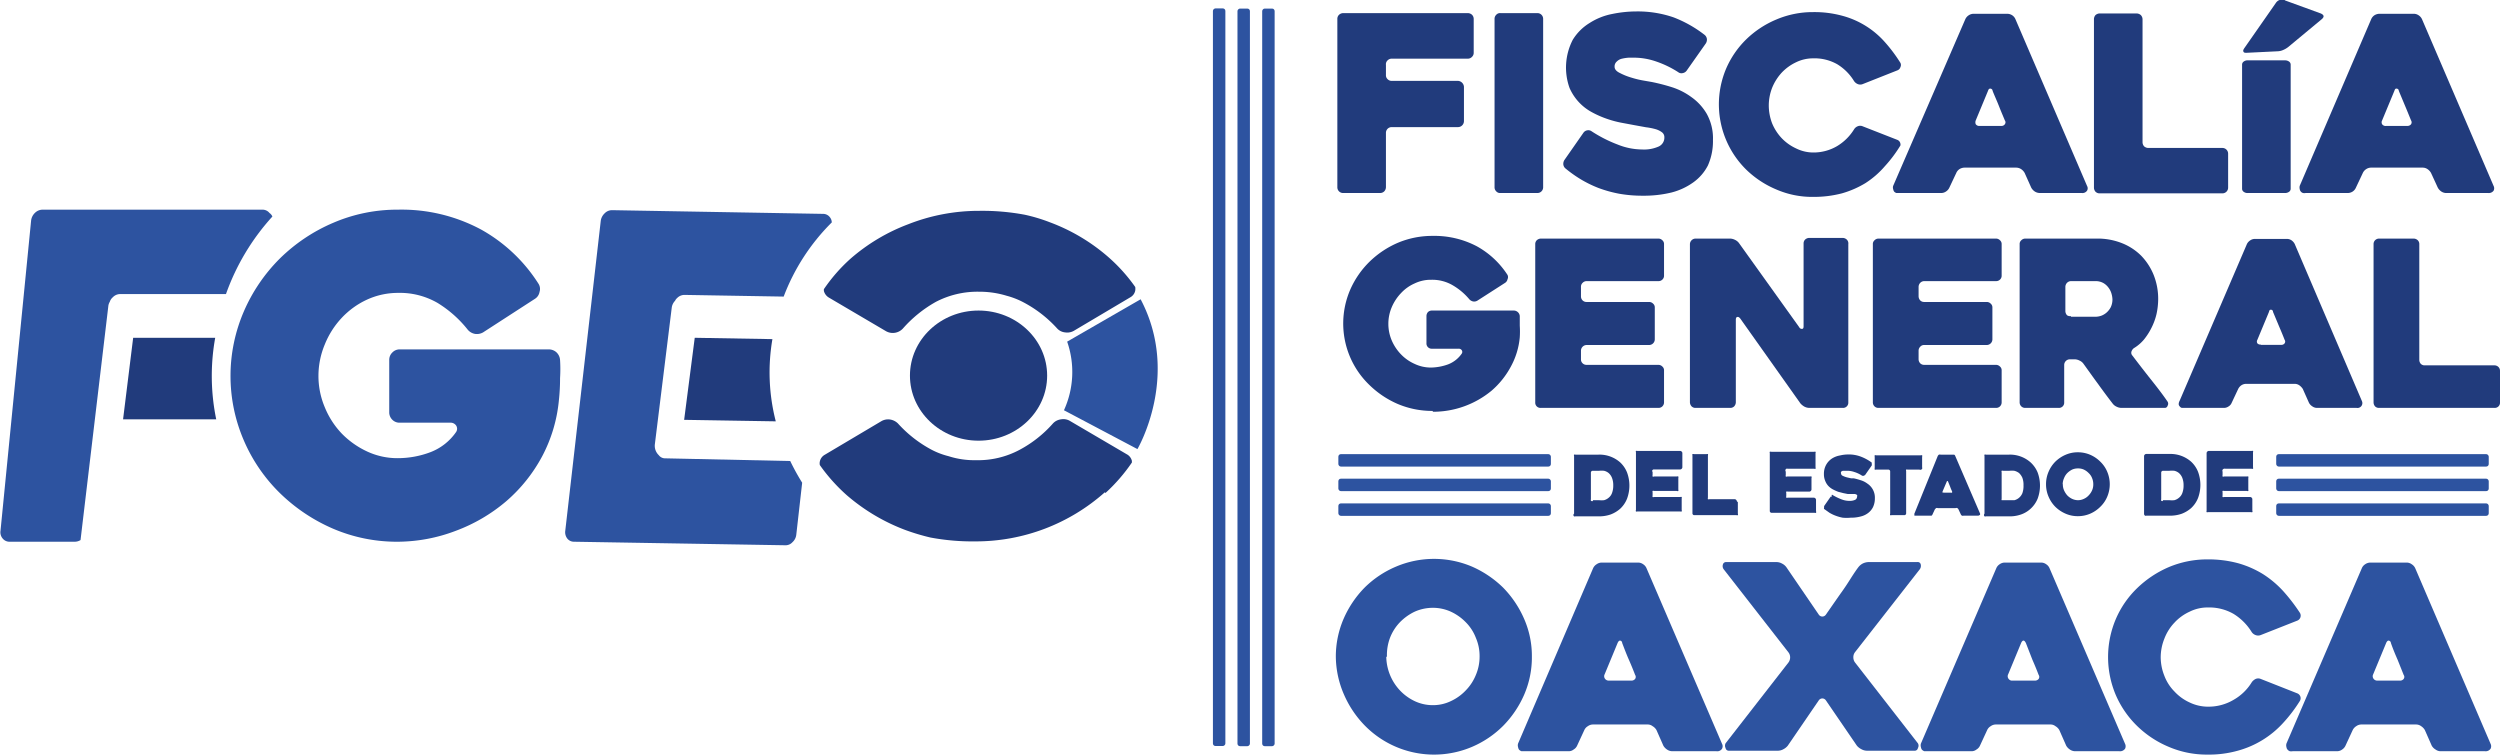
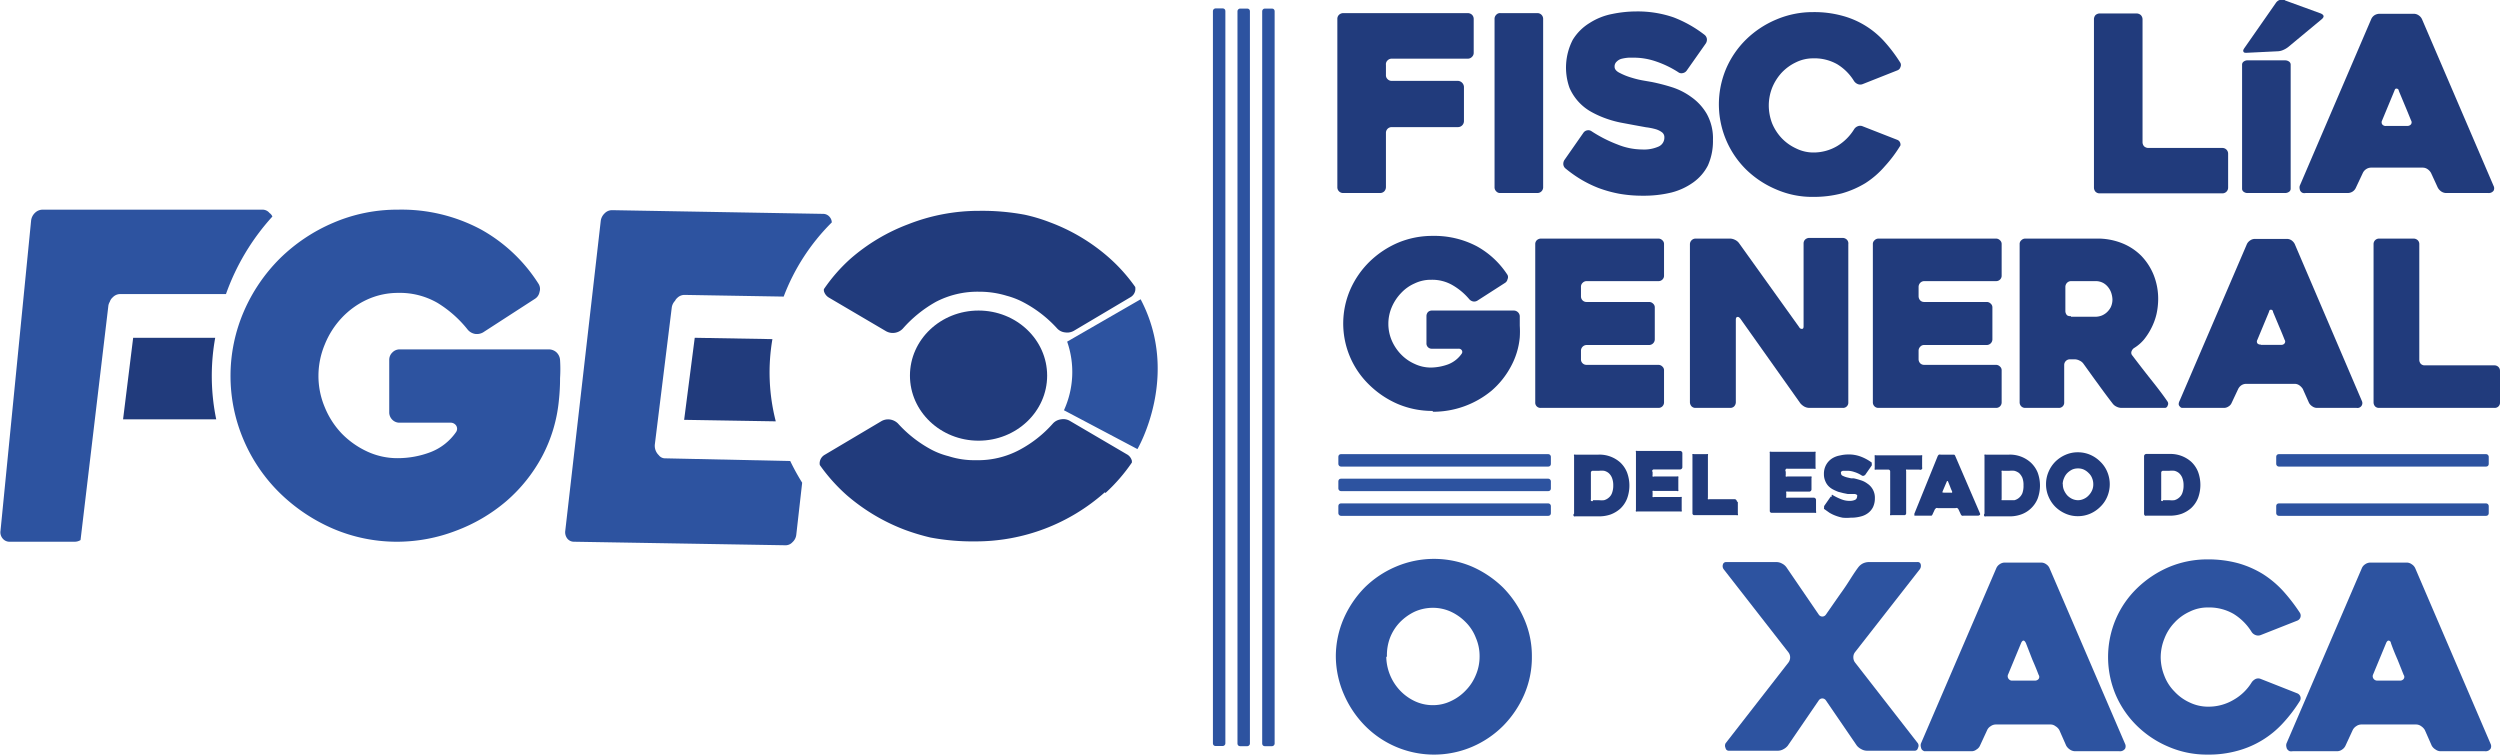
<svg xmlns="http://www.w3.org/2000/svg" id="Capa_1" data-name="Capa 1" viewBox="0 0 148.69 44.89">
  <defs>
    <style>.cls-1{fill:#2d53a0;}.cls-2{fill:#213b7c;}</style>
  </defs>
  <rect class="cls-1" x="197.48" y="434.27" width="43.87" height="0.74" rx="0.15" transform="translate(-359.2 241.86) rotate(-90)" />
  <rect class="cls-1" x="196.01" y="434.27" width="43.87" height="0.74" rx="0.15" transform="translate(-360.67 240.39) rotate(-90)" />
  <rect class="cls-1" x="194.55" y="434.27" width="43.87" height="0.74" rx="0.15" transform="translate(-362.13 238.92) rotate(-90)" />
  <path class="cls-2" d="M226.4,416.06v.61a.31.31,0,0,0,.1.24.33.33,0,0,0,.25.1h3.94a.38.38,0,0,1,.35.35v2.05a.36.36,0,0,1-.11.25.35.35,0,0,1-.24.1h-3.94a.34.34,0,0,0-.35.35v3.22a.37.37,0,0,1-.1.25.35.35,0,0,1-.25.1h-2.19a.34.34,0,0,1-.35-.35v-10a.33.33,0,0,1,.1-.25.37.37,0,0,1,.25-.1h7.41a.37.37,0,0,1,.25.1.35.35,0,0,1,.1.25v2a.33.33,0,0,1-.1.25.34.34,0,0,1-.25.11h-4.52a.33.33,0,0,0-.25.1A.31.31,0,0,0,226.4,416.06Z" transform="translate(-143.97 -412.2)" />
  <path class="cls-2" d="M235.4,423.68h-2.19a.3.3,0,0,1-.25-.1.33.33,0,0,1-.1-.25v-10a.33.33,0,0,1,.1-.25.3.3,0,0,1,.25-.1h2.19a.34.34,0,0,1,.35.35v10a.34.34,0,0,1-.35.35Z" transform="translate(-143.97 -412.2)" />
  <path class="cls-2" d="M238.62,420a8,8,0,0,0,1.57.8,3.93,3.93,0,0,0,1.44.29,2.14,2.14,0,0,0,1-.18.58.58,0,0,0,.33-.54.36.36,0,0,0-.14-.3,1.18,1.18,0,0,0-.39-.19,3.7,3.7,0,0,0-.56-.11l-.66-.12-.75-.14a6,6,0,0,1-.88-.23,5.83,5.83,0,0,1-.9-.39,3,3,0,0,1-1.36-1.46,3.6,3.6,0,0,1,.19-2.86,3,3,0,0,1,1-1,3.83,3.83,0,0,1,1.35-.54,7.19,7.19,0,0,1,1.44-.15,6.55,6.55,0,0,1,2.2.35,7.23,7.23,0,0,1,1.86,1.05.38.38,0,0,1,.13.24.42.42,0,0,1-.07.27l-1.14,1.62a.37.37,0,0,1-.24.14.31.31,0,0,1-.26-.06,6,6,0,0,0-1.39-.66,4.05,4.05,0,0,0-1.18-.2h-.37a2.57,2.57,0,0,0-.4.06.63.63,0,0,0-.31.17.38.38,0,0,0-.13.32c0,.13.1.26.31.36a3.78,3.78,0,0,0,.7.28,5.56,5.56,0,0,0,.76.18l.46.08a11.77,11.77,0,0,1,1.16.3,4,4,0,0,1,1.17.59,3.17,3.17,0,0,1,.92,1,3,3,0,0,1,.37,1.56,3.54,3.54,0,0,1-.3,1.51,2.81,2.81,0,0,1-.86,1,3.87,3.87,0,0,1-1.31.61,6.91,6.91,0,0,1-1.7.19,7.91,7.91,0,0,1-1.42-.12,7.52,7.52,0,0,1-1.22-.34,7,7,0,0,1-1.06-.52,7.62,7.62,0,0,1-.9-.64.36.36,0,0,1-.13-.24.42.42,0,0,1,.07-.27l1.13-1.62a.35.35,0,0,1,.23-.14A.33.33,0,0,1,238.62,420Z" transform="translate(-143.97 -412.2)" />
  <path class="cls-2" d="M257,420.85a7.87,7.87,0,0,1-.93,1.24,5.29,5.29,0,0,1-1.15,1,5.71,5.71,0,0,1-1.4.61,6.57,6.57,0,0,1-1.71.21,5.36,5.36,0,0,1-2.19-.44,5.75,5.75,0,0,1-1.79-1.18,5.45,5.45,0,0,1-1.2-6,5.46,5.46,0,0,1,1.2-1.75,5.75,5.75,0,0,1,1.79-1.18,5.53,5.53,0,0,1,2.19-.44,6.28,6.28,0,0,1,1.74.22,5.15,5.15,0,0,1,2.53,1.57,9,9,0,0,1,.92,1.23.28.28,0,0,1,0,.25.29.29,0,0,1-.17.19l-2.07.82a.39.39,0,0,1-.3,0,.49.49,0,0,1-.22-.18,3,3,0,0,0-1-1,2.75,2.75,0,0,0-1.44-.35,2.3,2.3,0,0,0-1,.23,2.83,2.83,0,0,0-.86.62,3,3,0,0,0-.57.9,2.92,2.92,0,0,0-.2,1.05,3,3,0,0,0,.2,1.07,2.9,2.9,0,0,0,.57.88,2.8,2.8,0,0,0,.86.61,2.3,2.3,0,0,0,1,.24,2.76,2.76,0,0,0,1.45-.39,3,3,0,0,0,1-1,.44.44,0,0,1,.21-.17.37.37,0,0,1,.29,0l2.07.81a.29.29,0,0,1,.17.19A.28.28,0,0,1,257,420.85Z" transform="translate(-143.97 -412.2)" />
-   <path class="cls-2" d="M260.86,413.34a.55.55,0,0,1,.2-.23.53.53,0,0,1,.3-.09h2a.55.55,0,0,1,.29.09.53.53,0,0,1,.19.23l4.26,9.92a.28.28,0,0,1,0,.28.33.33,0,0,1-.31.14h-2.5a.58.58,0,0,1-.3-.09.66.66,0,0,1-.21-.23l-.39-.87a.66.66,0,0,0-.21-.23.55.55,0,0,0-.29-.09h-3.08a.58.58,0,0,0-.3.09.53.53,0,0,0-.19.23l-.41.87a.55.55,0,0,1-.2.23.51.51,0,0,1-.28.09h-2.51l-.16,0a.35.35,0,0,1-.13-.08.34.34,0,0,1-.06-.15.3.3,0,0,1,0-.2Zm.86,6.35H263a.24.24,0,0,0,.21-.1.19.19,0,0,0,0-.23c-.1-.24-.22-.52-.35-.85s-.27-.63-.38-.91c0-.09-.09-.13-.13-.13s-.1,0-.14.13l-.73,1.76a.3.3,0,0,0,0,.23A.26.26,0,0,0,261.72,419.69Z" transform="translate(-143.97 -412.2)" />
  <path class="cls-2" d="M276.49,421.35v2a.34.34,0,0,1-.35.35h-7.28a.34.34,0,0,1-.26-.1.37.37,0,0,1-.09-.25v-10a.37.37,0,0,1,.09-.25.38.38,0,0,1,.26-.1h2.19a.39.39,0,0,1,.25.1.37.37,0,0,1,.1.25v7.3a.37.37,0,0,0,.09.25.38.38,0,0,0,.26.1h4.39a.34.34,0,0,1,.35.35Z" transform="translate(-143.97 -412.2)" />
  <path class="cls-2" d="M279.86,423.68h-2.19a.37.37,0,0,1-.25-.07.22.22,0,0,1-.1-.19v-7.37a.22.22,0,0,1,.1-.19.37.37,0,0,1,.25-.07h2.19a.41.41,0,0,1,.25.07.22.22,0,0,1,.1.19v7.37a.22.22,0,0,1-.1.19A.41.41,0,0,1,279.86,423.68Zm0-11.46L282,413c.2.09.22.2.06.34l-2,1.66a1.31,1.31,0,0,1-.29.17.88.88,0,0,1-.33.08l-1.85.09c-.1,0-.16,0-.19-.07s0-.12.05-.2l1.89-2.71a.44.44,0,0,1,.24-.17A.48.48,0,0,1,279.89,412.22Z" transform="translate(-143.97 -412.2)" />
  <path class="cls-2" d="M285,413.34a.53.53,0,0,1,.19-.23.58.58,0,0,1,.3-.09h2.05a.51.51,0,0,1,.28.09.55.55,0,0,1,.2.23l4.26,9.92a.31.31,0,0,1,0,.28.35.35,0,0,1-.32.14h-2.49a.53.53,0,0,1-.3-.09.66.66,0,0,1-.21-.23l-.4-.87a.66.66,0,0,0-.21-.23.51.51,0,0,0-.28-.09H285a.53.53,0,0,0-.3.09.55.55,0,0,0-.2.23l-.41.87a.53.53,0,0,1-.19.23.55.55,0,0,1-.29.09H281.1a.4.4,0,0,1-.15,0,.24.24,0,0,1-.13-.08.26.26,0,0,1-.07-.15.38.38,0,0,1,0-.2Zm.86,6.35h1.3a.27.27,0,0,0,.21-.1.21.21,0,0,0,0-.23c-.1-.24-.21-.52-.35-.85l-.38-.91c0-.09-.08-.13-.13-.13s-.09,0-.13.13l-.73,1.76a.23.23,0,0,0,0,.23A.25.25,0,0,0,285.89,419.69Z" transform="translate(-143.97 -412.2)" />
  <path class="cls-2" d="M229.17,436.64a5.26,5.26,0,0,1-2.06-.41,5.55,5.55,0,0,1-1.68-1.12,5.07,5.07,0,0,1-1.15-5.69,5.32,5.32,0,0,1,1.15-1.66,5.55,5.55,0,0,1,1.68-1.12,5.26,5.26,0,0,1,2.06-.41,5.42,5.42,0,0,1,2.64.62,5.11,5.11,0,0,1,1.82,1.7.29.29,0,0,1,0,.26.32.32,0,0,1-.14.21l-1.65,1.06a.36.36,0,0,1-.25.05.41.41,0,0,1-.23-.13,3.77,3.77,0,0,0-1-.84,2.41,2.41,0,0,0-1.26-.32,2.23,2.23,0,0,0-1,.22,2.43,2.43,0,0,0-.8.57,2.79,2.79,0,0,0-.55.83,2.53,2.53,0,0,0,0,2,2.75,2.75,0,0,0,.55.82,2.56,2.56,0,0,0,.8.56,2.23,2.23,0,0,0,1,.22,3.13,3.13,0,0,0,1-.19,1.75,1.75,0,0,0,.81-.64.18.18,0,0,0,0-.2.21.21,0,0,0-.19-.09h-1.58a.31.31,0,0,1-.33-.33V431a.36.36,0,0,1,.09-.24.34.34,0,0,1,.24-.09H234a.36.36,0,0,1,.24.09.35.35,0,0,1,.12.24c0,.15,0,.34,0,.57a5.53,5.53,0,0,1,0,.69,4.46,4.46,0,0,1-.54,1.76,5,5,0,0,1-1.13,1.41,5.45,5.45,0,0,1-3.49,1.26Z" transform="translate(-143.97 -412.2)" />
  <path class="cls-2" d="M238,429.26v.57a.33.33,0,0,0,.1.24.32.32,0,0,0,.23.09h3.73a.33.33,0,0,1,.23.1.29.29,0,0,1,.1.23v1.9a.34.34,0,0,1-.33.33h-3.73a.34.34,0,0,0-.33.33v.52a.31.31,0,0,0,.1.24.32.32,0,0,0,.23.09h4.28a.33.33,0,0,1,.23.1.29.29,0,0,1,.1.23v1.9a.33.33,0,0,1-.1.24.32.32,0,0,1-.23.09h-7a.31.31,0,0,1-.33-.33v-9.41a.32.32,0,0,1,.09-.23.37.37,0,0,1,.24-.1h7a.33.33,0,0,1,.23.1.29.29,0,0,1,.1.23v1.87a.31.31,0,0,1-.1.24.32.32,0,0,1-.23.09h-4.28a.33.33,0,0,0-.23.1A.31.31,0,0,0,238,429.26Z" transform="translate(-143.97 -412.2)" />
  <path class="cls-2" d="M253.9,426.72v9.41a.31.31,0,0,1-.33.33h-2a.67.67,0,0,1-.29-.08.9.9,0,0,1-.23-.19l-3.58-5.05c-.06-.07-.11-.1-.17-.09s-.09.07-.09.16v4.92a.37.37,0,0,1-.1.24.32.32,0,0,1-.23.09h-2.06a.32.32,0,0,1-.24-.09.37.37,0,0,1-.1-.24v-9.41a.34.34,0,0,1,.33-.33h2.07a.71.71,0,0,1,.29.08.62.62,0,0,1,.23.19l3.58,5a.17.17,0,0,0,.17.1q.09,0,.09-.15v-4.93a.32.32,0,0,1,.09-.23.37.37,0,0,1,.24-.1h2a.37.37,0,0,1,.24.1A.32.32,0,0,1,253.9,426.72Z" transform="translate(-143.97 -412.2)" />
  <path class="cls-2" d="M258.08,429.26v.57a.37.37,0,0,0,.1.24.32.32,0,0,0,.23.09h3.73a.33.33,0,0,1,.23.1.29.29,0,0,1,.1.23v1.9a.34.34,0,0,1-.33.33h-3.73a.29.29,0,0,0-.23.1.33.33,0,0,0-.1.23v.52a.35.35,0,0,0,.1.24.32.32,0,0,0,.23.09h4.28a.33.33,0,0,1,.23.1.29.29,0,0,1,.1.23v1.9a.33.33,0,0,1-.1.24.32.32,0,0,1-.23.09h-7a.32.32,0,0,1-.23-.09.33.33,0,0,1-.1-.24v-9.41a.29.29,0,0,1,.1-.23.33.33,0,0,1,.23-.1h7a.33.33,0,0,1,.23.1.29.29,0,0,1,.1.23v1.87a.31.31,0,0,1-.1.24.32.32,0,0,1-.23.09h-4.28a.33.33,0,0,0-.23.1A.35.35,0,0,0,258.08,429.26Z" transform="translate(-143.97 -412.2)" />
  <path class="cls-2" d="M266.48,436.46h-2.06a.32.32,0,0,1-.23-.09.33.33,0,0,1-.1-.24v-9.41a.29.29,0,0,1,.1-.23.33.33,0,0,1,.23-.1h4.28a3.92,3.92,0,0,1,1.47.27,3.37,3.37,0,0,1,1.15.75,3.56,3.56,0,0,1,.74,1.14,3.83,3.83,0,0,1,.27,1.46,4.22,4.22,0,0,1-.1.87,3.64,3.64,0,0,1-.3.82,3.81,3.81,0,0,1-.45.7,2.43,2.43,0,0,1-.6.51.43.43,0,0,0-.14.2.24.24,0,0,0,.05.23c.35.46.71.93,1.1,1.42s.73.93,1,1.33a.23.23,0,0,1,0,.24.17.17,0,0,1-.18.13h-2.56a.65.65,0,0,1-.29-.07.6.6,0,0,1-.24-.19q-.44-.57-.87-1.17c-.29-.39-.57-.79-.86-1.19a.55.55,0,0,0-.23-.19.67.67,0,0,0-.29-.08h-.3a.34.34,0,0,0-.33.33v2.23a.31.31,0,0,1-.33.33Zm.66-5.42h1.45a1.12,1.12,0,0,0,.35-.06,1,1,0,0,0,.32-.19,1.11,1.11,0,0,0,.25-.32,1.08,1.08,0,0,0,.1-.46,1.39,1.39,0,0,0-.05-.32,1.08,1.08,0,0,0-.17-.36,1,1,0,0,0-.31-.29.94.94,0,0,0-.49-.12h-1.45a.33.33,0,0,0-.23.1.35.35,0,0,0-.1.24v1.45a.37.37,0,0,0,.1.24A.32.32,0,0,0,267.14,431Z" transform="translate(-143.97 -412.2)" />
  <path class="cls-2" d="M277.61,426.71a.54.54,0,0,1,.19-.21.49.49,0,0,1,.28-.09H280a.48.48,0,0,1,.27.09.6.6,0,0,1,.18.21l4,9.35a.29.29,0,0,1-.32.4h-2.35a.47.47,0,0,1-.28-.09.57.57,0,0,1-.2-.21l-.37-.83a.8.8,0,0,0-.2-.21.48.48,0,0,0-.27-.09h-2.9a.52.52,0,0,0-.29.09.6.6,0,0,0-.18.21l-.39.83a.44.44,0,0,1-.18.21.48.48,0,0,1-.27.09h-2.37l-.14,0a.2.2,0,0,1-.12-.08.21.21,0,0,1-.07-.14.41.41,0,0,1,.05-.19Zm.82,6h1.22a.23.23,0,0,0,.2-.09.18.18,0,0,0,0-.21c-.09-.23-.2-.5-.33-.8l-.36-.86c0-.09-.07-.13-.12-.13s-.09,0-.12.13l-.69,1.66a.2.2,0,0,0,0,.21A.22.22,0,0,0,278.43,432.69Z" transform="translate(-143.97 -412.2)" />
  <path class="cls-2" d="M292.66,434.26v1.87a.31.31,0,0,1-.33.33h-6.86a.32.32,0,0,1-.24-.09.36.36,0,0,1-.09-.24v-9.41a.32.32,0,0,1,.09-.23.33.33,0,0,1,.24-.1h2.06a.37.37,0,0,1,.24.1.32.32,0,0,1,.09.23v6.88a.36.36,0,0,0,.09.24.32.32,0,0,0,.24.09h4.14a.33.33,0,0,1,.24.1A.32.32,0,0,1,292.66,434.26Z" transform="translate(-143.97 -412.2)" />
  <path class="cls-1" d="M223.42,451.26a5.66,5.66,0,0,1,.46-2.25,6.14,6.14,0,0,1,1.25-1.86A5.93,5.93,0,0,1,227,445.9a5.78,5.78,0,0,1,4.52,0,6.22,6.22,0,0,1,1.85,1.25,6.14,6.14,0,0,1,1.25,1.86,5.49,5.49,0,0,1,.46,2.25,5.57,5.57,0,0,1-.46,2.26,6.1,6.1,0,0,1-1.25,1.85,5.87,5.87,0,0,1-1.85,1.25,5.77,5.77,0,0,1-6.36-1.25,6.1,6.1,0,0,1-1.25-1.85A5.74,5.74,0,0,1,223.42,451.26Zm3,0a3,3,0,0,0,.81,2,2.93,2.93,0,0,0,.88.64,2.51,2.51,0,0,0,1.08.24,2.43,2.43,0,0,0,1.07-.24,2.85,2.85,0,0,0,.89-.64,2.82,2.82,0,0,0,.6-.92,2.78,2.78,0,0,0,.22-1.11,2.72,2.72,0,0,0-.22-1.09,2.66,2.66,0,0,0-.6-.93,3,3,0,0,0-.89-.63,2.57,2.57,0,0,0-1.07-.23,2.65,2.65,0,0,0-1.08.23,3.08,3.08,0,0,0-.88.63,2.79,2.79,0,0,0-.59.93A2.91,2.91,0,0,0,226.46,451.26Z" transform="translate(-143.97 -412.2)" />
-   <path class="cls-1" d="M238.72,446a.54.54,0,0,1,.21-.24.53.53,0,0,1,.32-.1h2.15a.51.51,0,0,1,.3.1.52.52,0,0,1,.2.24l4.49,10.44a.31.31,0,0,1,0,.29.33.33,0,0,1-.33.15h-2.62a.55.55,0,0,1-.32-.1.69.69,0,0,1-.22-.23l-.41-.93a.63.63,0,0,0-.23-.23.47.47,0,0,0-.3-.1h-3.24a.52.52,0,0,0-.31.1.51.51,0,0,0-.21.23l-.43.93a.51.51,0,0,1-.21.23.46.46,0,0,1-.29.1h-2.65l-.16,0a.42.42,0,0,1-.14-.09.34.34,0,0,1-.06-.15.37.37,0,0,1,0-.22Zm.91,6.68H241a.27.27,0,0,0,.22-.1.21.21,0,0,0,0-.24c-.1-.26-.22-.56-.37-.9s-.27-.66-.4-1c0-.09-.08-.14-.13-.14s-.1.05-.14.14l-.77,1.86a.25.25,0,0,0,0,.24A.27.27,0,0,0,239.63,452.68Z" transform="translate(-143.97 -412.2)" />
  <path class="cls-1" d="M250.34,451l-3.85-4.94a.31.31,0,0,1-.05-.28.19.19,0,0,1,.2-.15h3a.68.68,0,0,1,.32.09.71.71,0,0,1,.26.22l1.92,2.81a.26.26,0,0,0,.22.12.26.26,0,0,0,.21-.12c.33-.47.65-.94,1-1.43s.63-1,.94-1.4a.8.8,0,0,1,.26-.21.84.84,0,0,1,.33-.08H258a.18.18,0,0,1,.21.15.35.35,0,0,1-.06.28L254.29,451a.48.48,0,0,0-.09.29.51.51,0,0,0,.09.3l3.75,4.82a.28.28,0,0,1,0,.28.19.19,0,0,1-.2.16H255a.68.68,0,0,1-.32-.09.84.84,0,0,1-.27-.21l-1.84-2.69a.26.26,0,0,0-.21-.12.26.26,0,0,0-.22.12l-1.84,2.69a.8.8,0,0,1-.26.21.68.68,0,0,1-.32.09h-2.92a.19.19,0,0,1-.2-.16.31.31,0,0,1,0-.28l3.75-4.82a.51.51,0,0,0,.09-.3A.48.48,0,0,0,250.34,451Z" transform="translate(-143.97 -412.2)" />
  <path class="cls-1" d="M262.7,446a.52.52,0,0,1,.2-.24.53.53,0,0,1,.32-.1h2.15a.51.51,0,0,1,.3.1.52.52,0,0,1,.2.24l4.49,10.44a.33.33,0,0,1,0,.29.36.36,0,0,1-.34.15h-2.62a.55.55,0,0,1-.32-.1.69.69,0,0,1-.22-.23l-.41-.93a.63.63,0,0,0-.23-.23.47.47,0,0,0-.3-.1h-3.24a.52.52,0,0,0-.31.1.51.51,0,0,0-.21.23l-.43.93a.51.51,0,0,1-.21.23.46.46,0,0,1-.29.1h-2.65l-.16,0a.42.42,0,0,1-.14-.09.34.34,0,0,1-.06-.15.37.37,0,0,1,0-.22Zm.9,6.68H265a.27.27,0,0,0,.22-.1.21.21,0,0,0,0-.24c-.1-.26-.22-.56-.37-.9l-.39-1c-.05-.09-.09-.14-.14-.14s-.1.05-.14.14l-.77,1.86a.25.25,0,0,0,0,.24A.27.27,0,0,0,263.6,452.68Z" transform="translate(-143.97 -412.2)" />
  <path class="cls-1" d="M280.75,453.9a8.77,8.77,0,0,1-1,1.31,5.65,5.65,0,0,1-2.69,1.64,6.33,6.33,0,0,1-1.8.23,5.73,5.73,0,0,1-2.3-.46,6,6,0,0,1-1.88-1.24,5.77,5.77,0,0,1-1.27-1.84,5.78,5.78,0,0,1,0-4.52,5.66,5.66,0,0,1,1.27-1.84,6.24,6.24,0,0,1,1.88-1.25,5.9,5.9,0,0,1,2.3-.46,6.83,6.83,0,0,1,1.83.23,5.83,5.83,0,0,1,1.48.65,6,6,0,0,1,1.19,1,10.72,10.72,0,0,1,1,1.3.32.32,0,0,1-.15.46l-2.18.86a.42.42,0,0,1-.31,0,.47.47,0,0,1-.23-.18,3.28,3.28,0,0,0-1.08-1.08,2.9,2.9,0,0,0-1.52-.38,2.39,2.39,0,0,0-1.09.25,2.81,2.81,0,0,0-.9.65,2.84,2.84,0,0,0-.6.95,3,3,0,0,0-.22,1.11,3,3,0,0,0,.22,1.11,2.66,2.66,0,0,0,.6.93,2.81,2.81,0,0,0,.9.65,2.53,2.53,0,0,0,1.09.25,2.92,2.92,0,0,0,1.53-.41,3,3,0,0,0,1.08-1.05.62.62,0,0,1,.23-.19.39.39,0,0,1,.3,0l2.18.86a.32.32,0,0,1,.18.2A.31.31,0,0,1,280.75,453.9Z" transform="translate(-143.97 -412.2)" />
  <path class="cls-1" d="M284.44,446a.52.52,0,0,1,.2-.24.55.55,0,0,1,.32-.1h2.15a.51.51,0,0,1,.3.1.54.54,0,0,1,.21.24l4.48,10.44a.33.33,0,0,1,0,.29.35.35,0,0,1-.33.15h-2.63a.5.5,0,0,1-.31-.1.63.63,0,0,1-.23-.23l-.41-.93a.69.69,0,0,0-.22-.23.51.51,0,0,0-.3-.1h-3.24a.53.53,0,0,0-.32.1.58.58,0,0,0-.21.23l-.43.93a.55.55,0,0,1-.2.23.51.51,0,0,1-.3.1h-2.64a.51.51,0,0,1-.17,0,.3.3,0,0,1-.13-.09.26.26,0,0,1-.07-.15.37.37,0,0,1,0-.22Zm.9,6.68h1.37a.26.26,0,0,0,.22-.1.2.2,0,0,0,0-.24l-.36-.9c-.15-.34-.28-.66-.4-1,0-.09-.09-.14-.14-.14s-.1.05-.14.14l-.77,1.86a.25.25,0,0,0,0,.24A.27.27,0,0,0,285.34,452.68Z" transform="translate(-143.97 -412.2)" />
  <path class="cls-2" d="M237.59,442.75v-3.43a.09.09,0,0,1,0-.08.12.12,0,0,1,.08,0h1.37a1.85,1.85,0,0,1,1.29.46,1.65,1.65,0,0,1,.41.6,2.24,2.24,0,0,1,0,1.56,1.65,1.65,0,0,1-.41.6,1.84,1.84,0,0,1-.57.34,2.09,2.09,0,0,1-.72.11h-1.37a.11.11,0,0,1-.08,0A.1.1,0,0,1,237.59,442.75Zm1.12-.8h.37a1.43,1.43,0,0,0,.29,0,.7.7,0,0,0,.27-.14.64.64,0,0,0,.2-.27,1.24,1.24,0,0,0,.08-.47,1.19,1.19,0,0,0-.08-.46.75.75,0,0,0-.2-.28.68.68,0,0,0-.27-.13,1.43,1.43,0,0,0-.29,0h-.37a.11.11,0,0,0-.12.12v1.57a.16.16,0,0,0,0,.09A.12.12,0,0,0,238.71,442Z" transform="translate(-143.97 -412.2)" />
  <path class="cls-2" d="M242.26,440.25v.21a.11.11,0,0,0,0,.08.1.1,0,0,0,.09,0h1.35a.12.12,0,0,1,.09,0,.15.15,0,0,1,0,.09v.69a.12.12,0,0,1,0,.08.1.1,0,0,1-.09,0h-1.35a.1.1,0,0,0-.09,0,.11.11,0,0,0,0,.08v.19a.16.16,0,0,0,0,.09.12.12,0,0,0,.09,0h1.56a.09.09,0,0,1,.08,0,.12.12,0,0,1,0,.08v.69a.13.13,0,0,1,0,.09.11.11,0,0,1-.08,0h-2.56a.11.11,0,0,1-.08,0,.1.1,0,0,1,0-.09v-3.43a.09.09,0,0,1,0-.08.12.12,0,0,1,.08,0h2.56a.14.14,0,0,1,.12.12V440a.14.14,0,0,1-.12.12h-1.56a.11.11,0,0,0-.12.12Z" transform="translate(-143.97 -412.2)" />
  <path class="cls-2" d="M247.33,442.07v.68a.1.1,0,0,1,0,.09.11.11,0,0,1-.08,0h-2.5a.11.11,0,0,1-.12-.12v-3.43a.11.11,0,0,1,0-.08.13.13,0,0,1,.09,0h.75a.12.12,0,0,1,.08,0,.09.09,0,0,1,0,.08v2.51a.16.16,0,0,0,0,.09.12.12,0,0,0,.09,0h1.51a.14.14,0,0,1,.12.12Z" transform="translate(-143.97 -412.2)" />
  <path class="cls-2" d="M250.18,440.25v.21a.11.11,0,0,0,0,.08.11.11,0,0,0,.09,0h1.36a.11.11,0,0,1,.08,0,.11.11,0,0,1,0,.09v.69a.14.14,0,0,1-.12.12H250.3a.11.11,0,0,0-.09,0,.11.11,0,0,0,0,.08v.19a.16.16,0,0,0,0,.09.14.14,0,0,0,.09,0h1.56a.14.14,0,0,1,.12.12v.69a.1.1,0,0,1,0,.09.11.11,0,0,1-.08,0h-2.55a.11.11,0,0,1-.12-.12v-3.43a.11.11,0,0,1,0-.08.13.13,0,0,1,.09,0h2.55a.12.12,0,0,1,.08,0,.09.09,0,0,1,0,.08V440a.09.09,0,0,1,0,.08.12.12,0,0,1-.08,0H250.3a.14.14,0,0,0-.09,0A.12.12,0,0,0,250.18,440.25Z" transform="translate(-143.97 -412.2)" />
  <path class="cls-2" d="M252.93,441.62a3.4,3.4,0,0,0,.54.27,1.3,1.3,0,0,0,.49.1.77.77,0,0,0,.34-.06.21.21,0,0,0,.12-.19.12.12,0,0,0,0-.1.3.3,0,0,0-.14-.06l-.19,0-.23,0-.25-.05-.31-.08a2.73,2.73,0,0,1-.31-.14,1.05,1.05,0,0,1-.27-.2.91.91,0,0,1-.19-.3,1,1,0,0,1-.08-.41,1.09,1.09,0,0,1,.14-.57,1.07,1.07,0,0,1,.34-.36,1.28,1.28,0,0,1,.47-.18,2.12,2.12,0,0,1,.49-.06,2,2,0,0,1,.76.13,2.69,2.69,0,0,1,.64.35.18.18,0,0,1,0,.09.1.1,0,0,1,0,.09l-.39.56-.08.05s-.07,0-.09,0a1.74,1.74,0,0,0-.48-.23,1.26,1.26,0,0,0-.41-.07h-.12l-.14,0a.29.29,0,0,0-.11.06.15.15,0,0,0,0,.11s0,.09.1.13a1.34,1.34,0,0,0,.24.09l.26.06.16,0a4.1,4.1,0,0,1,.4.11,1.25,1.25,0,0,1,.4.2,1,1,0,0,1,.32.34,1,1,0,0,1,.13.54,1.21,1.21,0,0,1-.11.52,1,1,0,0,1-.29.35,1.17,1.17,0,0,1-.45.21,2.17,2.17,0,0,1-.59.07,2.45,2.45,0,0,1-.48,0,2.58,2.58,0,0,1-.42-.12,2.12,2.12,0,0,1-.37-.18l-.31-.22a.1.1,0,0,1,0-.08s0-.07,0-.09l.39-.56a.14.14,0,0,1,.08,0A.1.1,0,0,1,252.93,441.62Z" transform="translate(-143.97 -412.2)" />
  <path class="cls-2" d="M258.13,440.13h-.71a.11.11,0,0,0-.08,0,.13.13,0,0,0,0,.09v2.5a.11.11,0,0,1-.12.12h-.75a.11.11,0,0,1-.08,0,.1.1,0,0,1,0-.09v-2.5a.11.11,0,0,0-.12-.12h-.71a.15.15,0,0,1-.09,0,.11.11,0,0,1,0-.08v-.69a.11.11,0,0,1,0-.08.15.15,0,0,1,.09,0h2.65a.12.12,0,0,1,.08,0,.09.09,0,0,1,0,.08V440a.09.09,0,0,1,0,.08A.12.12,0,0,1,258.13,440.13Z" transform="translate(-143.97 -412.2)" />
  <path class="cls-2" d="M259.22,439.32a.27.27,0,0,1,.07-.08.19.19,0,0,1,.1,0h.71l.09,0a.13.13,0,0,1,.07.08l1.47,3.41a.1.1,0,0,1,0,.09s-.06.05-.11.05h-.86a.19.19,0,0,1-.1,0,.18.18,0,0,1-.07-.08l-.14-.3a.16.16,0,0,0-.07-.07.13.13,0,0,0-.1,0h-1.06a.14.14,0,0,0-.1,0l-.07.07-.14.3a.16.16,0,0,1-.06.08l-.1,0h-.92s0,0,0,0l0-.05a.25.25,0,0,1,0-.07Zm.3,2.18H260a.09.09,0,0,0,.07,0,.11.11,0,0,0,0-.08,2.85,2.85,0,0,1-.12-.29l-.13-.32s0,0-.05,0,0,0,0,0l-.26.61a.11.11,0,0,0,0,.08A.1.1,0,0,0,259.52,441.5Z" transform="translate(-143.97 -412.2)" />
  <path class="cls-2" d="M262,442.75v-3.43a.11.11,0,0,1,0-.08.15.15,0,0,1,.09,0h1.37a1.84,1.84,0,0,1,1.28.46,1.67,1.67,0,0,1,.42.6,2.24,2.24,0,0,1,0,1.56,1.67,1.67,0,0,1-.42.6,1.63,1.63,0,0,1-.57.34,2,2,0,0,1-.71.11h-1.37a.14.14,0,0,1-.09,0A.12.12,0,0,1,262,442.75Zm1.11-.8h.38l.29,0a.7.7,0,0,0,.27-.14.73.73,0,0,0,.2-.27,1.26,1.26,0,0,0,.07-.47,1.2,1.2,0,0,0-.07-.46.88.88,0,0,0-.2-.28.79.79,0,0,0-.28-.13,1.33,1.33,0,0,0-.28,0h-.38a.16.16,0,0,0-.09,0,.12.12,0,0,0,0,.09v1.57a.16.16,0,0,0,0,.09Z" transform="translate(-143.97 -412.2)" />
  <path class="cls-2" d="M265.66,441a1.85,1.85,0,0,1,.15-.74,1.91,1.91,0,0,1,.4-.6,2,2,0,0,1,.61-.41,1.8,1.8,0,0,1,.73-.15,1.85,1.85,0,0,1,.74.15,1.94,1.94,0,0,1,.6.41,1.78,1.78,0,0,1,.41.6,1.9,1.9,0,0,1,0,1.48,1.78,1.78,0,0,1-.41.6,1.94,1.94,0,0,1-.6.41,1.85,1.85,0,0,1-.74.15,1.8,1.8,0,0,1-.73-.15,2,2,0,0,1-.61-.41,1.91,1.91,0,0,1-.4-.6A1.85,1.85,0,0,1,265.66,441Zm1,0a.86.86,0,0,0,.07.36,1.17,1.17,0,0,0,.19.3,1,1,0,0,0,.29.21.85.85,0,0,0,.35.08.82.82,0,0,0,.35-.08.86.86,0,0,0,.29-.21,1,1,0,0,0,.2-.3.86.86,0,0,0,.07-.36.92.92,0,0,0-.07-.36.79.79,0,0,0-.2-.3,1,1,0,0,0-.29-.21.81.81,0,0,0-.35-.07.84.84,0,0,0-.35.07,1.19,1.19,0,0,0-.29.21.91.91,0,0,0-.19.3A.92.92,0,0,0,266.65,441Z" transform="translate(-143.97 -412.2)" />
  <path class="cls-2" d="M271.49,442.75v-3.43a.14.14,0,0,1,.12-.12H273a1.85,1.85,0,0,1,1.29.46,1.65,1.65,0,0,1,.41.6,2.24,2.24,0,0,1,0,1.56,1.65,1.65,0,0,1-.41.6,1.84,1.84,0,0,1-.57.34,2.09,2.09,0,0,1-.72.11h-1.37a.11.11,0,0,1-.08,0A.13.13,0,0,1,271.49,442.75Zm1.12-.8H273a1.43,1.43,0,0,0,.29,0,.7.7,0,0,0,.27-.14.64.64,0,0,0,.2-.27,1.24,1.24,0,0,0,.08-.47,1.19,1.19,0,0,0-.08-.46.75.75,0,0,0-.2-.28.68.68,0,0,0-.27-.13,1.43,1.43,0,0,0-.29,0h-.37a.11.11,0,0,0-.12.12v1.57a.16.16,0,0,0,0,.09A.12.12,0,0,0,272.61,442Z" transform="translate(-143.97 -412.2)" />
-   <path class="cls-2" d="M276.16,440.25v.21a.11.11,0,0,0,0,.08.11.11,0,0,0,.09,0h1.36a.11.11,0,0,1,.08,0,.15.15,0,0,1,0,.09v.69a.12.12,0,0,1,0,.08.09.09,0,0,1-.08,0h-1.36a.11.11,0,0,0-.09,0,.11.11,0,0,0,0,.08v.19a.16.16,0,0,0,0,.09.14.14,0,0,0,.09,0h1.56a.14.14,0,0,1,.12.12v.69a.1.1,0,0,1,0,.09.11.11,0,0,1-.08,0h-2.56a.11.11,0,0,1-.08,0,.13.13,0,0,1,0-.09v-3.43a.14.14,0,0,1,.12-.12h2.56a.12.12,0,0,1,.08,0,.09.09,0,0,1,0,.08V440a.09.09,0,0,1,0,.08.12.12,0,0,1-.08,0h-1.56a.14.14,0,0,0-.09,0A.12.12,0,0,0,276.16,440.25Z" transform="translate(-143.97 -412.2)" />
  <rect class="cls-1" x="79.6" y="29.94" width="12.64" height="0.74" rx="0.15" />
  <rect class="cls-1" x="79.6" y="28.47" width="12.64" height="0.74" rx="0.15" />
  <rect class="cls-1" x="79.6" y="27.01" width="12.64" height="0.74" rx="0.15" />
  <rect class="cls-1" x="135.38" y="29.94" width="12.64" height="0.74" rx="0.15" />
-   <rect class="cls-1" x="135.38" y="28.47" width="12.64" height="0.74" rx="0.15" />
  <rect class="cls-1" x="135.38" y="27.01" width="12.64" height="0.74" rx="0.15" />
  <path class="cls-1" d="M160,424.87a.53.53,0,0,0-.42-.2H146.5a.65.65,0,0,0-.45.19.75.75,0,0,0-.23.46L144,443.77a.57.57,0,0,0,.13.46.52.52,0,0,0,.42.19h3.87a.65.65,0,0,0,.34-.1l1.65-13.89a.62.62,0,0,1,.09-.28.59.59,0,0,1,.18-.27.61.61,0,0,1,.45-.19h6.28a13.59,13.59,0,0,1,2.76-4.61A.45.45,0,0,0,160,424.87Z" transform="translate(-143.97 -412.2)" />
  <path class="cls-2" d="M156.77,432.29h-4.88l-.6,4.85h5.54A12.75,12.75,0,0,1,156.77,432.29Z" transform="translate(-143.97 -412.2)" />
  <path class="cls-1" d="M167.64,444.42a9.63,9.63,0,0,1-3.87-.78,10.44,10.44,0,0,1-3.16-2.12,9.79,9.79,0,0,1-2.14-3.13,9.68,9.68,0,0,1,0-7.66,10.1,10.1,0,0,1,2.14-3.15,10.26,10.26,0,0,1,3.16-2.12,9.63,9.63,0,0,1,3.87-.79,10,10,0,0,1,4.94,1.18,9.53,9.53,0,0,1,3.42,3.23.57.57,0,0,1,.06.48.6.6,0,0,1-.27.41l-3.09,2a.74.74,0,0,1-.47.09.73.73,0,0,1-.44-.25,6.86,6.86,0,0,0-1.79-1.59,4.48,4.48,0,0,0-2.36-.6,4.41,4.41,0,0,0-1.84.4,4.83,4.83,0,0,0-1.51,1.09,5.07,5.07,0,0,0-1,1.57,4.85,4.85,0,0,0-.38,1.87,4.78,4.78,0,0,0,.38,1.88,5,5,0,0,0,1,1.55,5.11,5.11,0,0,0,1.51,1.07,4.26,4.26,0,0,0,1.84.4,5.5,5.5,0,0,0,1.94-.36,3.28,3.28,0,0,0,1.52-1.2.35.35,0,0,0,0-.38.4.4,0,0,0-.36-.17h-3a.59.59,0,0,1-.44-.18.61.61,0,0,1-.18-.45v-3.1a.6.6,0,0,1,.18-.44.6.6,0,0,1,.44-.19h8.87a.68.68,0,0,1,.45.17.69.69,0,0,1,.22.46,8.51,8.51,0,0,1,0,1.08,11.93,11.93,0,0,1-.07,1.32,8.89,8.89,0,0,1-1,3.34,9.33,9.33,0,0,1-2.13,2.66,10,10,0,0,1-3,1.76A9.82,9.82,0,0,1,167.64,444.42Z" transform="translate(-143.97 -412.2)" />
  <path class="cls-1" d="M183.55,439.46a.47.47,0,0,1-.4-.19l0,0a.77.77,0,0,1-.23-.66l1-8.09a.72.72,0,0,1,.2-.43.48.48,0,0,1,.12-.16.61.61,0,0,1,.45-.19l5.89.1a12.39,12.39,0,0,1,2.86-4.41.49.49,0,0,0-.12-.32.5.5,0,0,0-.4-.19l-12.55-.22a.61.61,0,0,0-.44.19.75.75,0,0,0-.23.45l-2.11,18.43a.61.61,0,0,0,.12.46.5.5,0,0,0,.4.19l12.55.21a.55.55,0,0,0,.44-.18.7.7,0,0,0,.23-.45l.35-3.09a13.53,13.53,0,0,1-.71-1.29Z" transform="translate(-143.97 -412.2)" />
  <path class="cls-2" d="M184.66,437.17l5.45.09a11.68,11.68,0,0,1-.2-4.89l-4.62-.08Z" transform="translate(-143.97 -412.2)" />
  <path class="cls-2" d="M209.72,441.52a10.36,10.36,0,0,0,1.57-1.81s0-.06,0-.1a.6.6,0,0,0-.3-.39l-3.41-2a.77.77,0,0,0-.5-.08.79.79,0,0,0-.48.24,7.1,7.1,0,0,1-2,1.58,5.24,5.24,0,0,1-2.58.61,5,5,0,0,1-1.64-.24,4.52,4.52,0,0,1-1-.38,7.33,7.33,0,0,1-2-1.56.85.85,0,0,0-.48-.24.8.8,0,0,0-.51.1l-3.37,2a.6.6,0,0,0-.29.4.5.5,0,0,0,0,.21,10.41,10.41,0,0,0,1.6,1.79,11.52,11.52,0,0,0,3.48,2.07,12.94,12.94,0,0,0,1.5.45,13.62,13.62,0,0,0,2.69.23,11.54,11.54,0,0,0,7.68-2.92Z" transform="translate(-143.97 -412.2)" />
  <path class="cls-2" d="M194.54,427.6a9.94,9.94,0,0,0-1.57,1.8s0,.07,0,.1a.65.65,0,0,0,.3.4l3.4,2a.82.82,0,0,0,1-.16,7.49,7.49,0,0,1,1.95-1.58,5.35,5.35,0,0,1,2.58-.61,5.56,5.56,0,0,1,1.64.24,4.74,4.74,0,0,1,1,.39,7.3,7.3,0,0,1,2,1.55.74.74,0,0,0,.48.24.8.8,0,0,0,.51-.09l3.37-2a.58.58,0,0,0,.29-.4.75.75,0,0,0,0-.21,10,10,0,0,0-1.6-1.78,11.24,11.24,0,0,0-3.48-2.07,9.94,9.94,0,0,0-1.5-.45,13.72,13.72,0,0,0-2.7-.23,11.45,11.45,0,0,0-4.23.8A11.24,11.24,0,0,0,194.54,427.6Z" transform="translate(-143.97 -412.2)" />
  <ellipse class="cls-2" cx="58.2" cy="22.34" rx="4.08" ry="3.87" />
  <path class="cls-1" d="M211.81,430l-4.37,2.52a5.48,5.48,0,0,1-.19,4.08l4.37,2.31S214.2,434.53,211.81,430Z" transform="translate(-143.97 -412.2)" />
</svg>